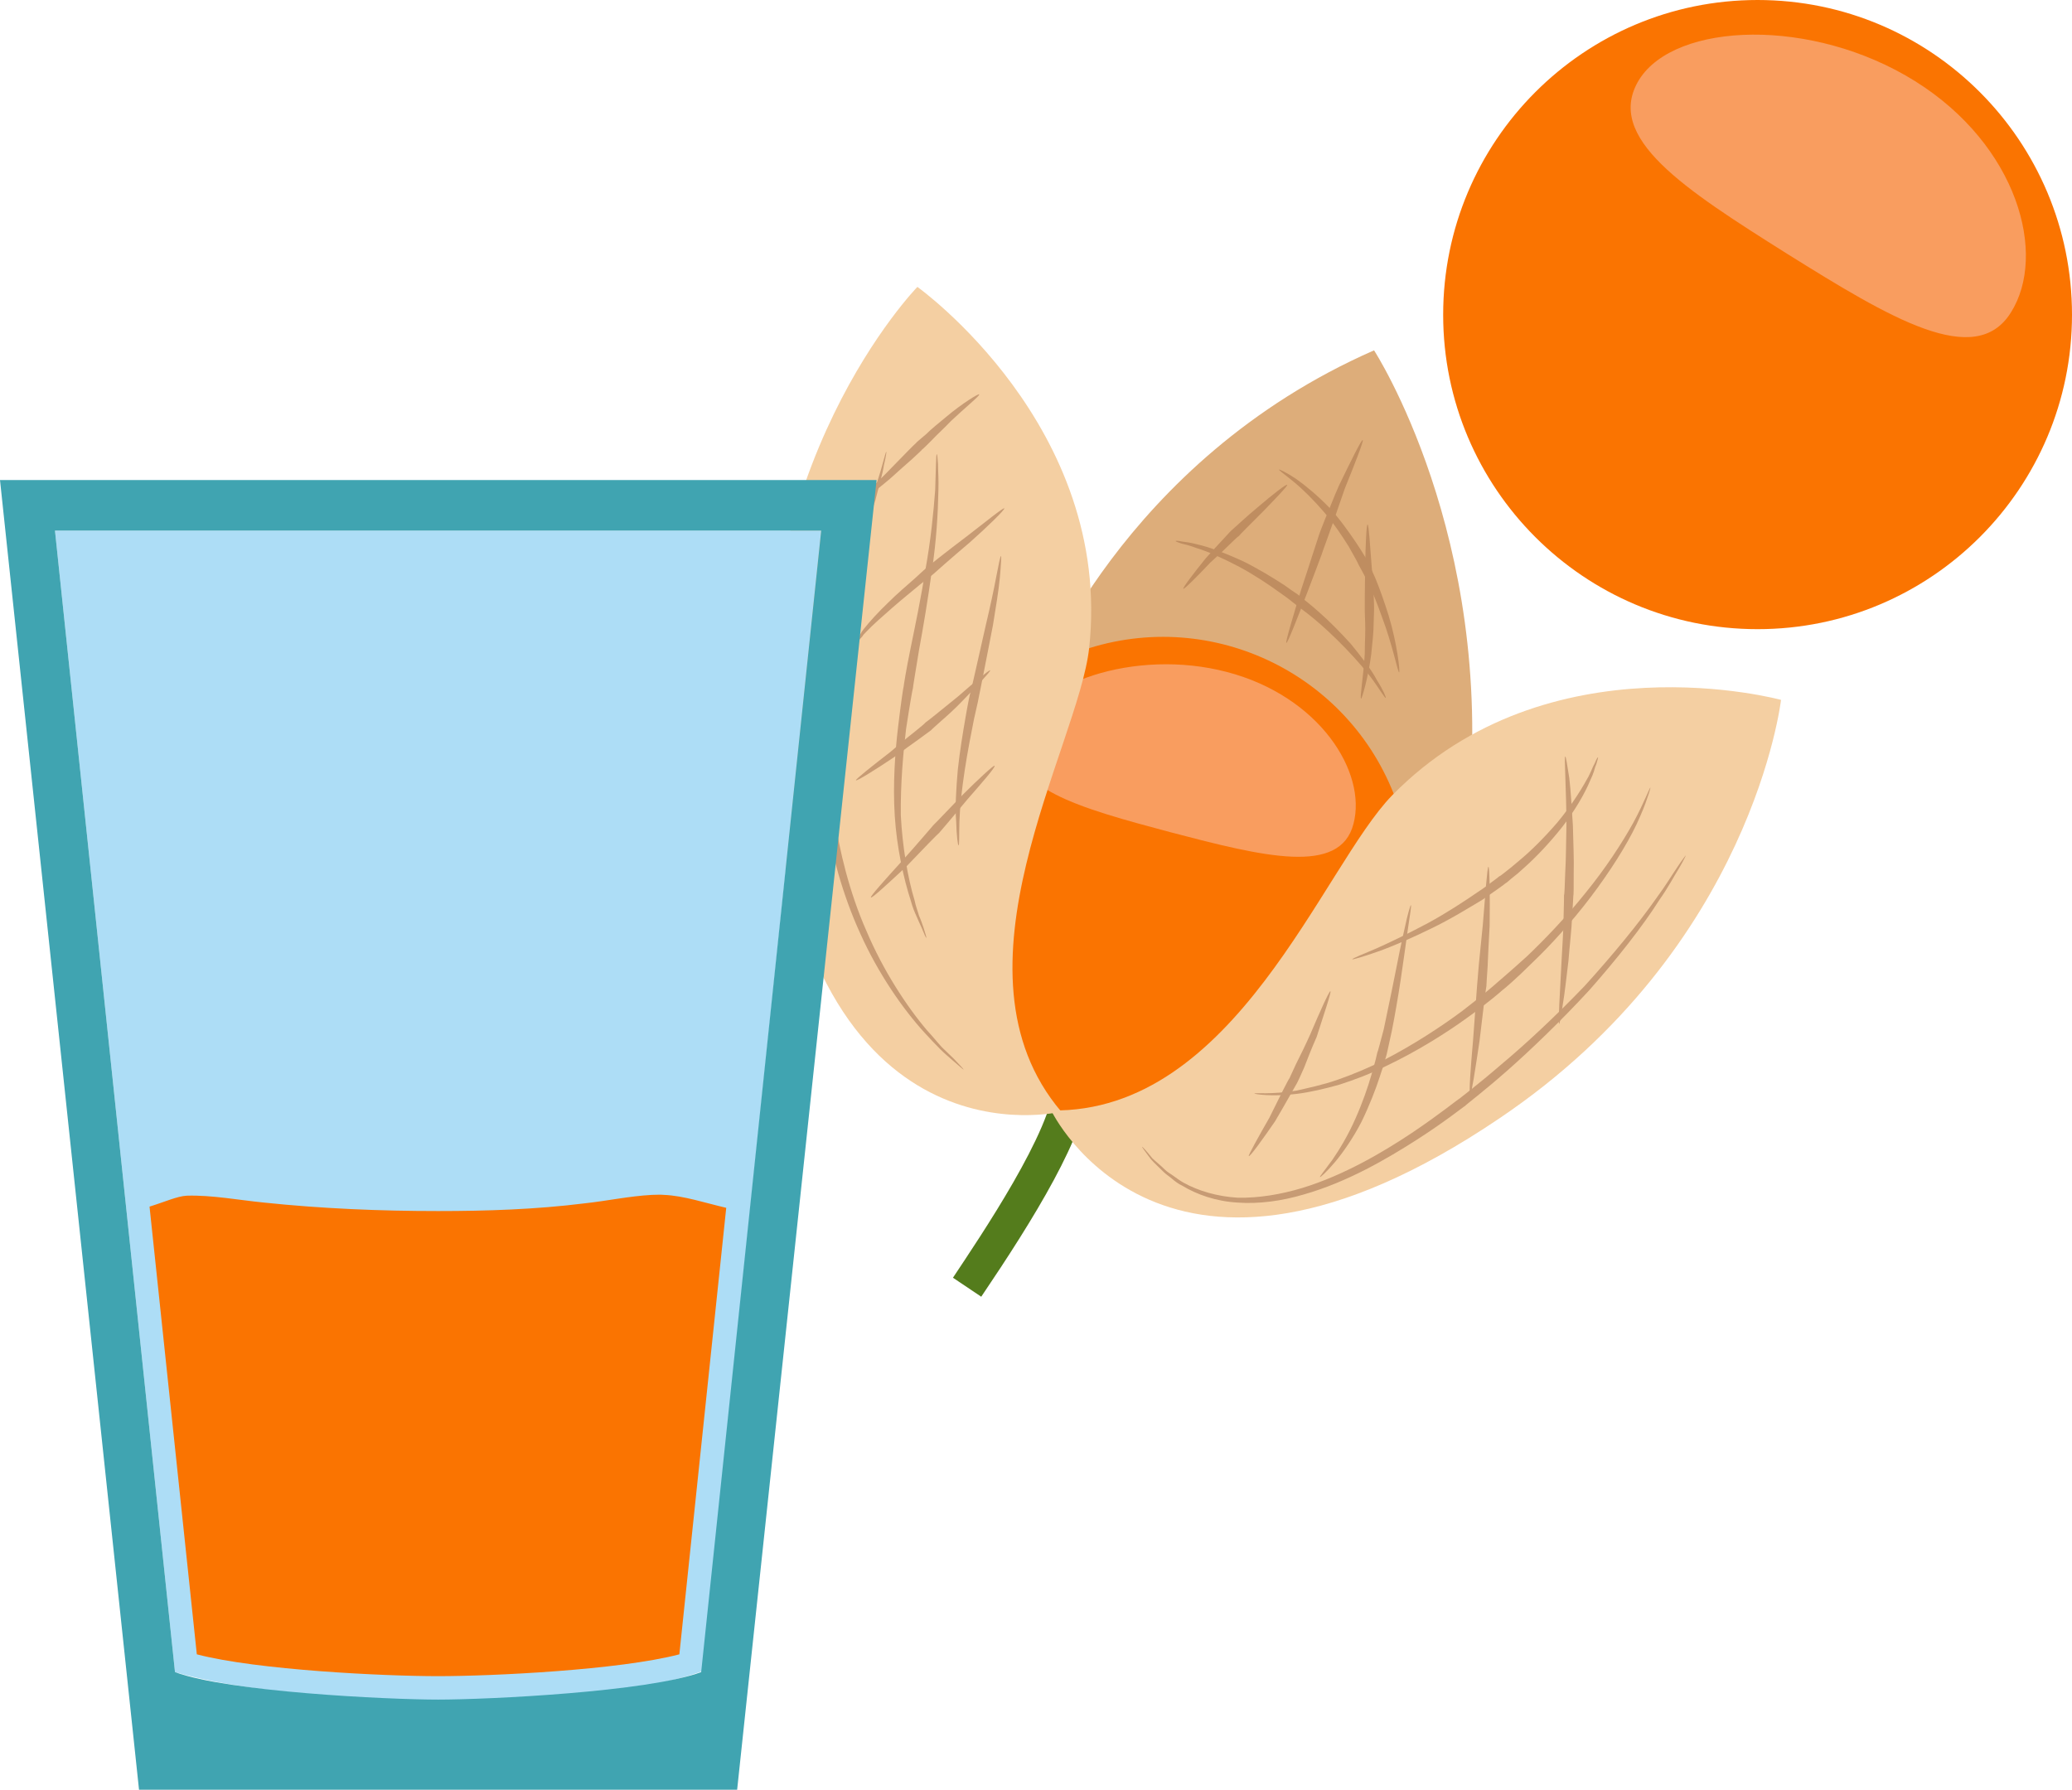
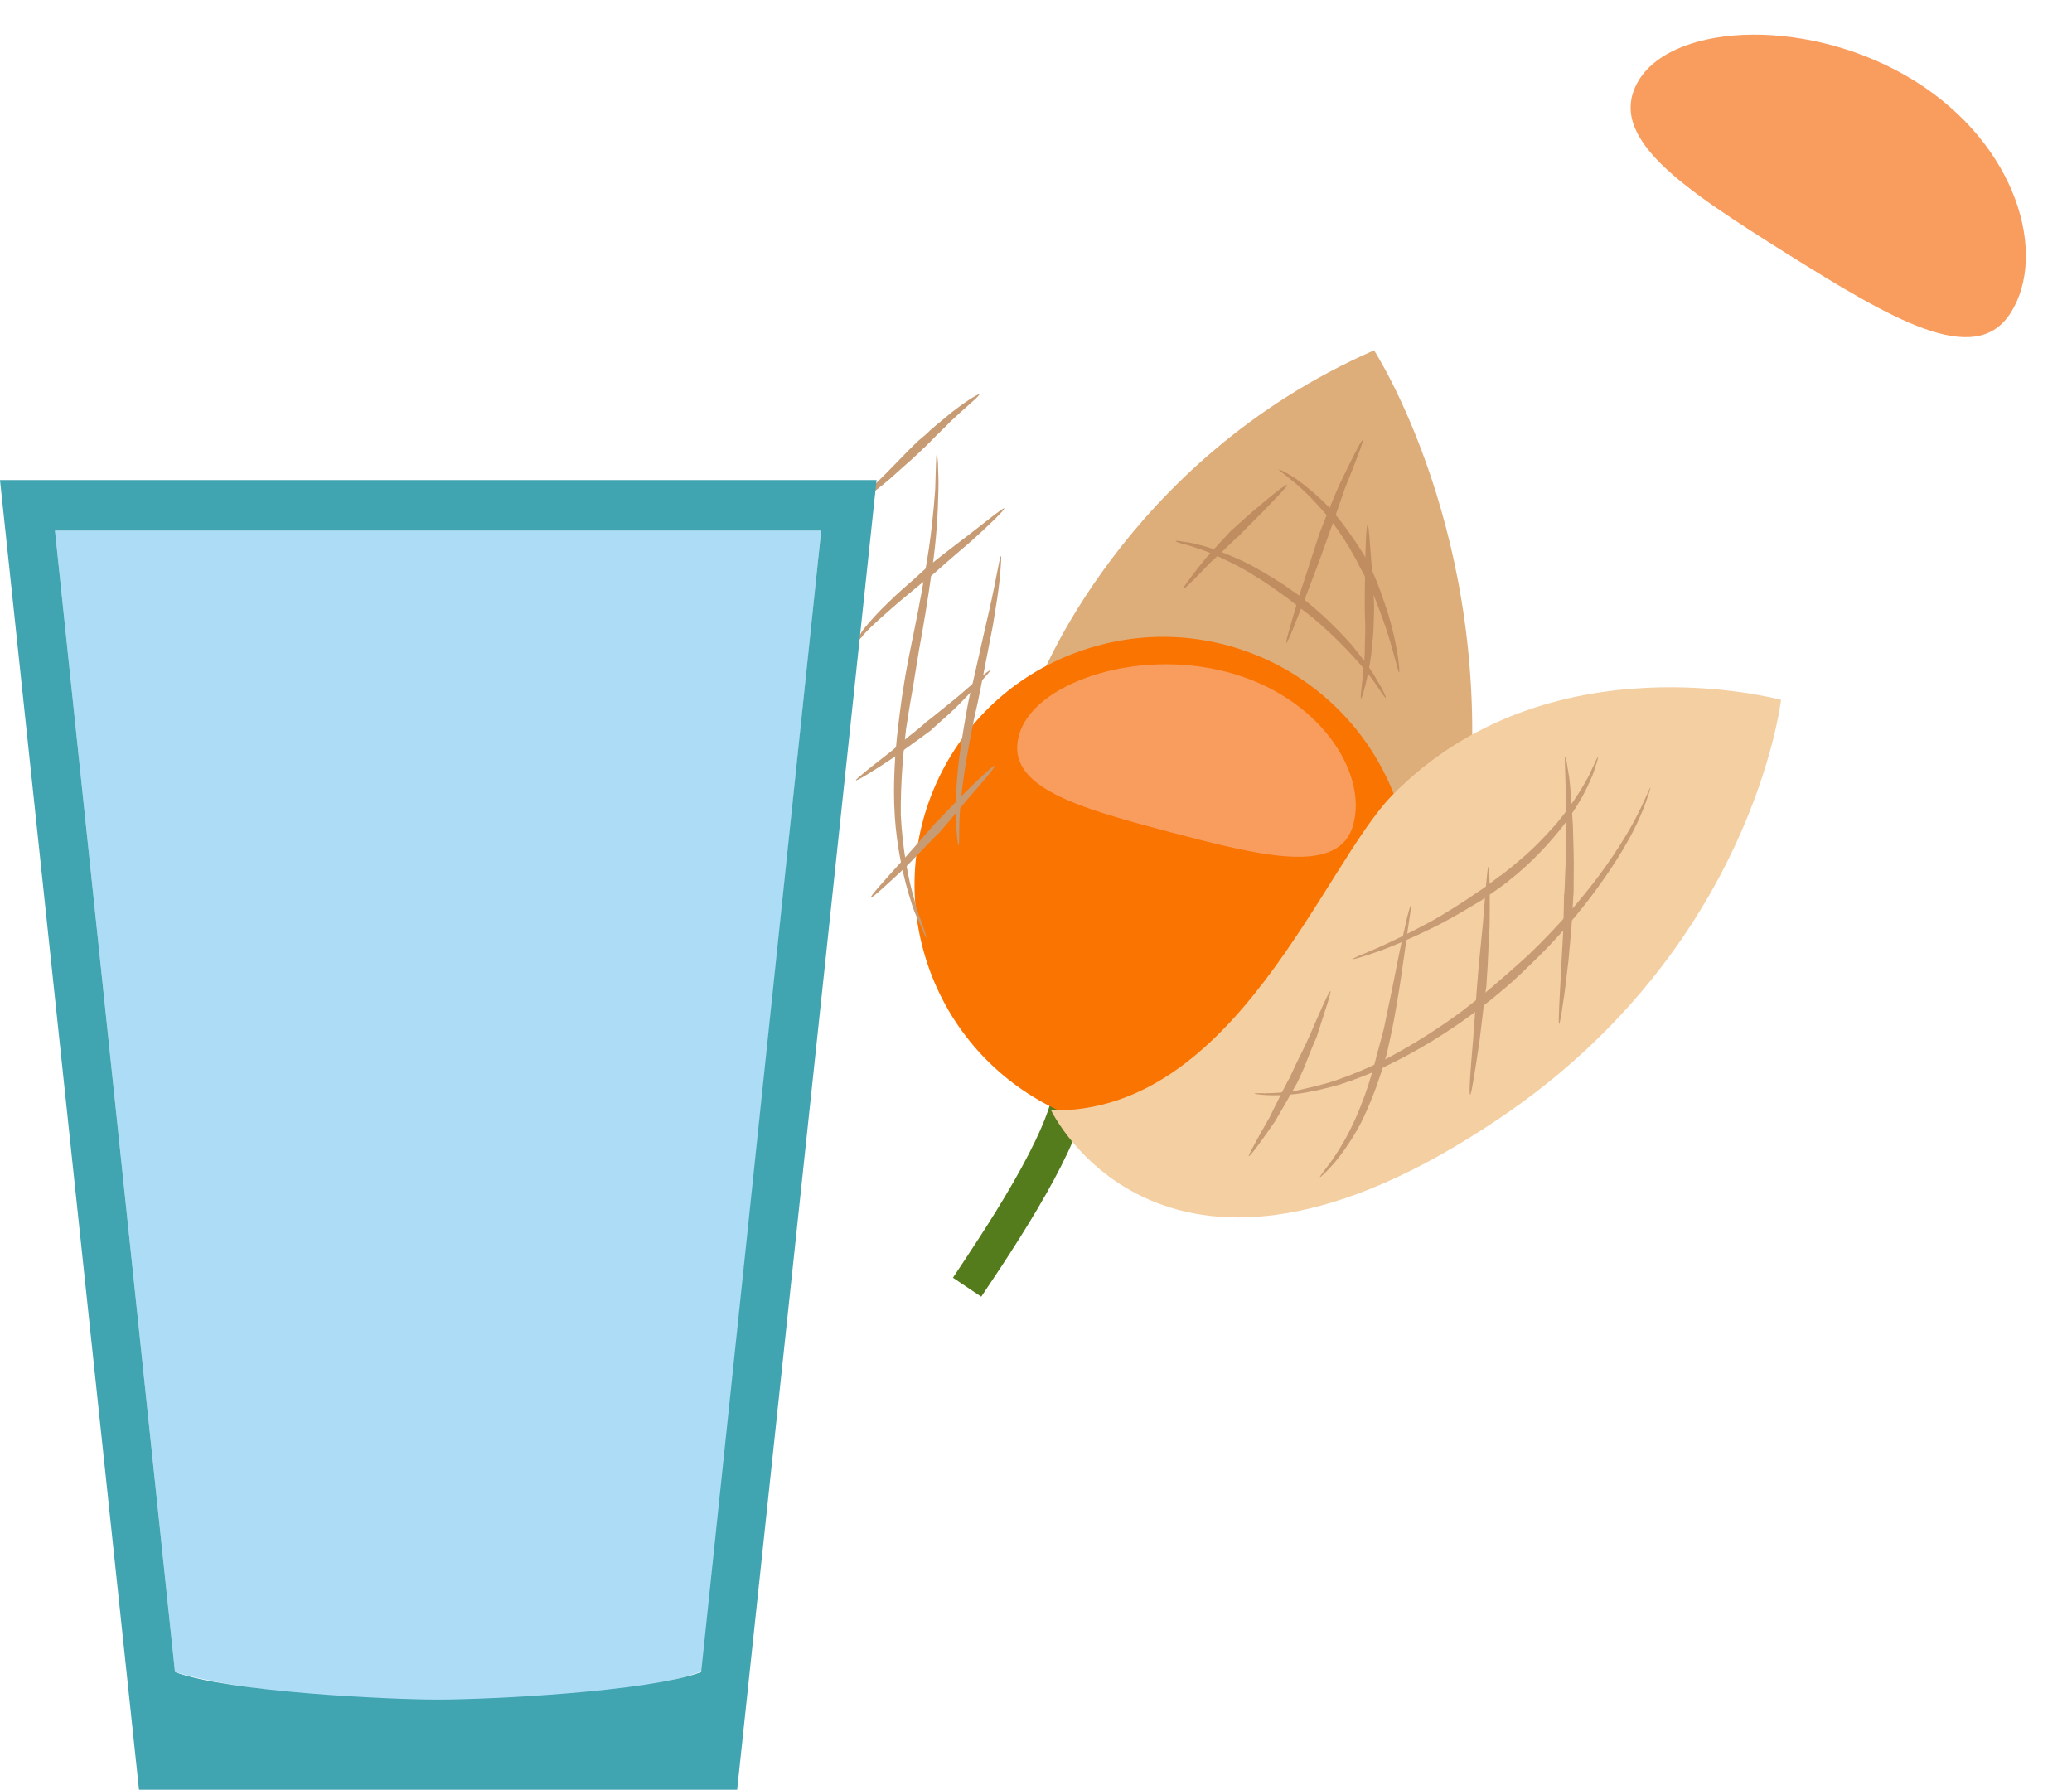
<svg xmlns="http://www.w3.org/2000/svg" xmlns:ns1="http://sodipodi.sourceforge.net/DTD/sodipodi-0.dtd" xmlns:ns2="http://www.inkscape.org/namespaces/inkscape" xml:space="preserve" width="51.27mm" height="44.29mm" version="1.1" style="clip-rule:evenodd;fill-rule:evenodd;image-rendering:optimizeQuality;shape-rendering:geometricPrecision;text-rendering:geometricPrecision" viewBox="0 0 5127 4429" id="svg71" ns1:docname="3961.svg" ns2:version="0.92.4 (5da689c313, 2019-01-14)">
  <ns1:namedview pagecolor="#ffffff" bordercolor="#666666" borderopacity="1" objecttolerance="10" gridtolerance="10" guidetolerance="10" ns2:pageopacity="0" ns2:pageshadow="2" ns2:window-width="640" ns2:window-height="480" id="namedview73" showgrid="false" ns2:zoom="0.2102413" ns2:cx="88.40315" ns2:cy="72.151179" ns2:window-x="0" ns2:window-y="0" ns2:window-maximized="0" ns2:current-layer="svg71" />
  <defs id="defs4">
    <style type="text/css" id="style2">
   
    .fil9 {fill:#FA7401}
    .fil2 {fill:#547C1C;fill-rule:nonzero}
    .fil6 {fill:#BF8D60;fill-rule:nonzero}
    .fil5 {fill:#C79B74;fill-rule:nonzero}
    .fil3 {fill:#DDAD7A;fill-rule:nonzero}
    .fil4 {fill:#F4CFA2;fill-rule:nonzero}
    .fil1 {fill:#F99D5F;fill-rule:nonzero}
    .fil0 {fill:#FA7401;fill-rule:nonzero}
    .fil7 {fill:#ADDDF6;}
    .fil8 {fill:#40A4B1;}
   
  </style>
  </defs>
  <g id="Vrstva_x0020_1" transform="translate(-8161,-12330)">
    <g id="_575839768">
-       <path class="fil0" d="m 13288,13109 c 0,429 -348,778 -778,778 -430,0 -778,-349 -778,-778 0,-430 348,-779 778,-779 430,0 778,349 778,779 z" id="path7" ns2:connector-curvature="0" style="fill:#fa7401;fill-rule:nonzero" />
      <path class="fil1" d="m 13137,13103 c -88,142 -299,14 -554,-145 -254,-160 -454,-288 -366,-431 90,-143 429,-155 683,4 254,159 327,429 237,572 z" id="path9" ns2:connector-curvature="0" style="fill:#f99d5f;fill-rule:nonzero" />
      <path class="fil2" d="m 10589,15539 -70,-47 c 67,-101 247,-366 251,-485 l 86,3 c -6,126 -138,338 -267,529 z" id="path11" ns2:connector-curvature="0" style="fill:#547c1c;fill-rule:nonzero" />
      <path class="fil3" d="m 10728,14028 c 0,0 208,-557 833,-831 0,0 298,459 234,1134 l -387,243 -534,-75 z" id="path13" ns2:connector-curvature="0" style="fill:#ddad7a;fill-rule:nonzero" />
      <path class="fil0" d="m 11625,14338 c 101,324 -79,669 -403,770 -325,100 -669,-81 -770,-405 -101,-324 79,-669 404,-769 324,-101 668,80 769,404 z" id="path15" ns2:connector-curvature="0" style="fill:#fa7401;fill-rule:nonzero" />
      <path class="fil1" d="m 11510,14369 c -33,128 -222,81 -451,21 -229,-61 -411,-111 -377,-239 33,-129 287,-218 515,-158 229,60 347,248 313,376 z" id="path17" ns2:connector-curvature="0" style="fill:#f99d5f;fill-rule:nonzero" />
-       <path class="fil4" d="m 10787,15081 c 0,0 -627,155 -718,-848 -69,-751 362,-1193 362,-1193 0,0 485,346 425,894 -27,244 -365,799 -69,1147 z" id="path19" ns2:connector-curvature="0" style="fill:#f4cfa2;fill-rule:nonzero" />
      <path class="fil4" d="m 10762,15078 c 0,0 277,583 1110,19 626,-422 696,-1035 696,-1035 0,0 -576,-158 -962,236 -172,176 -388,788 -844,780 z" id="path21" ns2:connector-curvature="0" style="fill:#f4cfa2;fill-rule:nonzero" />
-       <path class="fil5" d="m 10354,13448 c 1,0 -1,13 -6,34 -3,21 -12,50 -21,86 -22,70 -60,160 -84,255 l -9,35 c -2,12 -3,24 -5,35 -5,24 -7,48 -9,71 -4,22 -5,45 -6,66 -1,11 -2,20 -3,31 0,9 -1,19 -1,28 0,19 -1,36 0,51 0,15 0,29 0,40 1,22 2,36 2,37 1,3 2,58 14,137 12,79 36,183 79,280 41,97 99,186 150,246 14,15 25,29 36,41 11,11 22,21 30,29 16,17 25,26 24,27 0,0 -10,-8 -27,-23 -9,-8 -20,-17 -31,-28 -12,-12 -24,-25 -38,-40 -54,-59 -115,-147 -159,-245 -45,-98 -72,-203 -85,-283 -13,-81 -15,-137 -16,-140 0,-1 0,-14 -1,-38 0,-11 0,-25 0,-40 0,-15 1,-33 1,-51 1,-10 1,-19 1,-30 2,-10 2,-20 3,-31 2,-21 4,-43 8,-66 3,-24 6,-47 10,-71 3,-12 4,-24 7,-36 l 10,-36 c 26,-96 66,-185 90,-254 11,-35 21,-64 26,-84 6,-21 9,-33 10,-33 z" id="path23" ns2:connector-curvature="0" style="fill:#c79b74;fill-rule:nonzero" />
      <path class="fil5" d="m 10479,13454 c 1,0 2,8 3,24 0,16 2,38 1,66 -1,54 -5,126 -16,197 -10,73 -22,144 -32,198 -9,55 -15,91 -15,94 -1,2 -8,42 -17,101 -7,58 -14,136 -13,214 4,77 17,154 34,210 3,15 8,27 11,38 5,11 8,21 11,29 5,16 8,25 7,26 -1,0 -5,-9 -11,-24 -4,-8 -8,-18 -13,-29 -5,-11 -10,-23 -14,-38 -18,-55 -35,-133 -40,-211 -5,-79 1,-159 8,-218 7,-59 13,-100 14,-102 0,-2 6,-40 17,-94 11,-54 26,-125 37,-196 13,-71 20,-142 24,-196 2,-53 2,-89 4,-89 z" id="path25" ns2:connector-curvature="0" style="fill:#c79b74;fill-rule:nonzero" />
      <path class="fil5" d="m 10638,13706 c 1,0 0,21 -3,54 -3,32 -10,74 -17,117 -8,43 -17,86 -23,118 -6,32 -11,54 -11,55 0,2 -5,25 -13,60 -7,35 -16,81 -23,127 -7,46 -12,92 -13,126 -1,36 0,59 -2,59 -2,0 -5,-23 -6,-59 -3,-34 0,-82 4,-128 5,-47 13,-94 19,-129 6,-35 11,-59 12,-61 1,-2 20,-87 39,-171 10,-42 19,-84 25,-116 6,-31 10,-52 12,-52 z" id="path27" ns2:connector-curvature="0" style="fill:#c79b74;fill-rule:nonzero" />
      <path class="fil5" d="m 10622,14225 c 3,3 -32,43 -67,83 -34,41 -69,82 -70,83 -2,1 -42,42 -82,84 -43,40 -85,79 -87,76 -3,-2 36,-45 74,-87 39,-43 76,-87 78,-89 0,-1 10,-10 24,-25 14,-15 33,-34 51,-53 38,-38 77,-74 79,-72 z" id="path29" ns2:connector-curvature="0" style="fill:#c79b74;fill-rule:nonzero" />
-       <path class="fil5" d="m 10611,13989 c 2,2 -33,39 -69,76 -18,19 -37,36 -52,49 -14,13 -25,22 -25,23 0,0 -12,9 -30,22 -17,12 -39,28 -62,45 -46,31 -93,60 -94,57 -2,-2 41,-36 85,-70 21,-18 42,-36 59,-49 16,-13 27,-22 28,-24 1,0 41,-32 80,-64 39,-34 78,-67 80,-65 z" id="path31" ns2:connector-curvature="0" style="fill:#c79b74;fill-rule:nonzero" />
+       <path class="fil5" d="m 10611,13989 c 2,2 -33,39 -69,76 -18,19 -37,36 -52,49 -14,13 -25,22 -25,23 0,0 -12,9 -30,22 -17,12 -39,28 -62,45 -46,31 -93,60 -94,57 -2,-2 41,-36 85,-70 21,-18 42,-36 59,-49 16,-13 27,-22 28,-24 1,0 41,-32 80,-64 39,-34 78,-67 80,-65 " id="path31" ns2:connector-curvature="0" style="fill:#c79b74;fill-rule:nonzero" />
      <path class="fil5" d="m 10646,13588 c 2,3 -40,44 -85,84 -45,38 -90,78 -91,79 -1,1 -14,11 -33,26 -19,16 -44,36 -68,57 -24,21 -48,42 -64,59 -5,5 -8,8 -11,13 -3,3 -6,6 -8,9 -3,6 -6,9 -6,9 -1,0 0,-4 3,-11 0,-4 3,-7 6,-12 2,-4 5,-9 9,-14 15,-19 37,-43 60,-65 23,-23 48,-44 66,-60 18,-17 31,-28 31,-28 1,-1 13,-11 31,-25 18,-14 41,-32 65,-50 47,-36 92,-73 95,-71 z" id="path33" ns2:connector-curvature="0" style="fill:#c79b74;fill-rule:nonzero" />
      <path class="fil5" d="m 10584,13306 c 2,3 -35,33 -70,66 -17,18 -35,34 -48,48 -13,13 -22,22 -23,22 0,1 -10,10 -25,24 -15,13 -35,31 -55,49 -40,34 -83,65 -84,64 -2,-4 36,-39 73,-76 37,-38 74,-76 76,-77 0,-1 10,-9 24,-21 13,-13 33,-29 51,-44 38,-32 80,-58 81,-55 z" id="path35" ns2:connector-curvature="0" style="fill:#c79b74;fill-rule:nonzero" />
-       <path class="fil5" d="m 12332,14447 c 1,0 -5,12 -16,31 -12,19 -27,48 -49,79 -41,65 -105,146 -173,223 -70,76 -145,148 -204,200 -59,52 -102,84 -104,87 -3,1 -48,38 -120,84 -72,46 -170,104 -279,135 -54,16 -111,24 -164,20 -53,-3 -101,-20 -137,-42 -9,-4 -18,-11 -25,-17 -7,-6 -15,-11 -21,-17 -12,-12 -23,-22 -31,-31 -15,-20 -23,-31 -22,-31 0,-1 10,9 25,28 8,8 20,17 32,29 6,6 14,10 22,16 7,5 15,11 24,16 36,20 83,34 134,37 51,1 106,-8 159,-24 105,-32 202,-90 271,-136 70,-47 115,-84 118,-85 2,-2 45,-34 104,-85 60,-50 135,-120 206,-194 69,-76 134,-155 178,-218 23,-31 39,-58 52,-77 12,-18 20,-28 20,-28 z" id="path37" ns2:connector-curvature="0" style="fill:#c79b74;fill-rule:nonzero" />
      <path class="fil5" d="m 12245,14279 c 0,0 -2,10 -8,26 -5,16 -14,38 -26,64 -25,53 -67,119 -114,181 -47,62 -100,120 -143,161 -42,42 -73,68 -75,69 -2,2 -35,31 -88,69 -51,37 -124,83 -200,119 -38,19 -78,34 -115,46 -39,11 -74,19 -106,23 -32,4 -58,4 -76,3 -18,-1 -29,-3 -29,-4 0,-2 42,3 104,-7 30,-7 65,-14 102,-27 37,-13 76,-29 113,-48 74,-38 144,-84 195,-122 51,-39 83,-67 85,-69 1,-1 32,-27 76,-67 42,-40 96,-96 144,-156 49,-60 91,-124 119,-175 27,-50 40,-87 42,-86 z" id="path39" ns2:connector-curvature="0" style="fill:#c79b74;fill-rule:nonzero" />
      <path class="fil5" d="m 12115,14204 c 1,1 -1,6 -4,17 -2,4 -4,10 -6,18 -2,6 -5,14 -9,22 -14,34 -39,76 -69,115 -30,38 -64,74 -92,99 -7,6 -13,12 -19,17 -6,5 -11,9 -15,12 -9,8 -14,12 -15,12 -1,1 -6,5 -16,12 -10,7 -24,17 -40,28 -35,21 -80,49 -128,72 -47,23 -95,44 -132,57 -37,13 -62,20 -63,19 0,-2 24,-12 60,-27 36,-16 83,-39 128,-63 46,-25 90,-54 122,-76 17,-11 30,-21 39,-28 10,-7 15,-12 16,-12 1,0 6,-4 15,-11 4,-3 9,-7 15,-12 6,-5 12,-10 19,-16 28,-23 62,-57 93,-93 31,-37 57,-77 74,-108 5,-8 8,-16 11,-22 3,-7 5,-12 8,-17 4,-10 7,-15 8,-15 z" id="path41" ns2:connector-curvature="0" style="fill:#c79b74;fill-rule:nonzero" />
      <path class="fil5" d="m 12019,14864 c -3,0 2,-79 6,-157 2,-40 5,-79 5,-109 1,-30 1,-50 1,-52 1,-1 2,-23 3,-56 2,-32 2,-74 3,-117 0,-86 -6,-170 -3,-171 2,0 5,22 10,53 4,32 6,75 9,118 1,43 3,85 2,118 0,33 0,55 -1,57 0,1 -1,21 -3,51 -1,30 -6,70 -9,109 -5,40 -9,79 -14,108 -4,29 -8,48 -9,48 z" id="path43" ns2:connector-curvature="0" style="fill:#c79b74;fill-rule:nonzero" />
      <path class="fil5" d="m 11799,15039 c -4,0 1,-67 7,-135 5,-66 10,-134 10,-136 0,-2 2,-20 4,-48 3,-27 6,-64 10,-100 6,-73 11,-145 14,-145 3,0 4,73 3,146 -2,37 -4,73 -5,101 -2,28 -3,47 -3,48 0,1 -3,18 -6,44 -3,25 -7,59 -11,92 -10,67 -20,133 -23,133 z" id="path45" ns2:connector-curvature="0" style="fill:#c79b74;fill-rule:nonzero" />
      <path class="fil5" d="m 11427,15243 c -1,-1 12,-17 31,-43 18,-26 40,-63 57,-102 17,-38 31,-78 40,-110 9,-30 14,-52 14,-53 1,-1 7,-24 16,-58 7,-35 17,-80 26,-126 9,-46 18,-91 26,-125 7,-34 14,-56 15,-56 2,0 -2,23 -7,57 -5,35 -11,81 -18,127 -7,46 -15,92 -22,127 -7,34 -13,58 -13,59 -1,2 -6,23 -17,55 -10,31 -26,72 -45,111 -20,39 -45,75 -65,99 -21,25 -37,39 -38,38 z" id="path47" ns2:connector-curvature="0" style="fill:#c79b74;fill-rule:nonzero" />
      <path class="fil5" d="m 11251,15191 c -2,-1 24,-48 51,-95 24,-49 48,-97 50,-98 0,-1 7,-15 16,-35 10,-20 23,-46 35,-73 23,-54 47,-108 50,-107 3,1 -16,57 -34,113 -12,27 -23,55 -31,76 -9,21 -16,35 -16,35 0,1 -8,14 -18,32 -10,18 -24,42 -38,66 -31,45 -62,88 -65,86 z" id="path49" ns2:connector-curvature="0" style="fill:#c79b74;fill-rule:nonzero" />
      <path class="fil6" d="m 11533,13419 c 3,1 -20,60 -44,119 -21,61 -42,121 -43,123 0,1 -7,18 -15,42 -9,25 -22,58 -34,90 -25,65 -50,129 -53,128 -3,-1 17,-67 37,-133 11,-33 22,-67 30,-92 8,-25 14,-42 14,-43 0,-1 6,-16 15,-39 10,-23 21,-53 34,-82 28,-58 56,-115 59,-113 z" id="path51" ns2:connector-curvature="0" style="fill:#bf8d60;fill-rule:nonzero" />
      <path class="fil6" d="m 11545,13628 c 3,0 6,51 10,102 2,25 4,52 5,71 1,20 1,33 1,34 0,1 0,15 -1,37 0,21 -3,49 -6,77 -7,56 -23,110 -25,110 -4,-1 6,-56 9,-111 0,-28 2,-55 1,-76 -1,-22 -1,-36 -1,-37 0,-1 0,-53 1,-105 1,-51 3,-102 6,-102 z" id="path53" ns2:connector-curvature="0" style="fill:#bf8d60;fill-rule:nonzero" />
      <path class="fil6" d="m 11346,13530 c 2,2 -28,33 -58,64 -31,31 -62,62 -62,63 -1,0 -10,8 -23,21 -12,12 -29,28 -47,44 -32,34 -65,67 -67,65 -2,-2 26,-39 56,-76 16,-18 32,-35 44,-48 12,-13 20,-22 21,-22 1,-1 9,-8 21,-19 12,-11 29,-26 46,-40 33,-28 67,-55 69,-52 z" id="path55" ns2:connector-curvature="0" style="fill:#bf8d60;fill-rule:nonzero" />
      <path class="fil6" d="m 11590,14057 c -2,1 -12,-16 -29,-40 -17,-24 -43,-54 -70,-82 -27,-28 -56,-55 -79,-74 -23,-19 -40,-31 -41,-31 0,-1 -5,-5 -13,-11 -7,-6 -18,-14 -31,-23 -26,-19 -62,-43 -99,-63 -38,-20 -77,-38 -107,-47 -16,-6 -28,-9 -37,-11 -9,-3 -14,-5 -14,-6 0,-1 6,-1 15,1 9,1 23,3 38,7 32,7 72,23 112,41 39,19 76,42 104,60 14,10 25,18 33,23 8,6 13,10 13,10 1,2 18,14 40,34 23,20 52,49 79,79 25,31 50,62 64,89 16,25 23,43 22,44 z" id="path57" ns2:connector-curvature="0" style="fill:#bf8d60;fill-rule:nonzero" />
      <path class="fil6" d="m 11623,13994 c -3,0 -17,-70 -42,-136 -12,-34 -25,-67 -37,-90 -12,-25 -22,-41 -22,-42 0,-1 -9,-18 -24,-44 -15,-24 -36,-56 -61,-85 -25,-29 -52,-56 -74,-74 -23,-19 -39,-30 -37,-31 0,-1 18,7 42,23 24,17 54,42 82,71 26,28 49,61 66,86 16,24 27,43 27,43 0,2 9,18 20,43 11,26 23,60 34,95 21,69 29,140 26,141 z" id="path59" ns2:connector-curvature="0" style="fill:#bf8d60;fill-rule:nonzero" />
    </g>
  </g>
  <g id="Vrstva_x0020_1_0" transform="translate(-8161,-12330)">
    <path class="fil7" d="m 8297,13643 297,2825 c 290,86 1024,100 1304,-2 l 295,-2823 z" id="path64" ns2:connector-curvature="0" style="fill:#adddf6;" />
    <path class="fil8" d="m 8161,13518 h 2169 l -345,3241 H 8505 Z m 136,125 297,2825 c 133,49 526,68 651,68 125,0 518,-19 651,-68 l 297,-2825 z" id="path66" ns2:connector-curvature="0" style="fill:#40a4b1;" />
-     <path class="fil9" d="m 9958,15319 c -52,-12 -105,-30 -154,-32 -10,-1 -20,0 -30,0 -56,3 -111,15 -167,21 -120,15 -241,19 -362,19 -144,0 -288,-6 -431,-21 -61,-6 -130,-19 -191,-17 -23,1 -56,16 -92,27 l 117,1108 c 149,39 463,54 597,54 134,0 448,-15 597,-54 z" id="path68" ns2:connector-curvature="0" style="fill:#fa7401" />
  </g>
</svg>